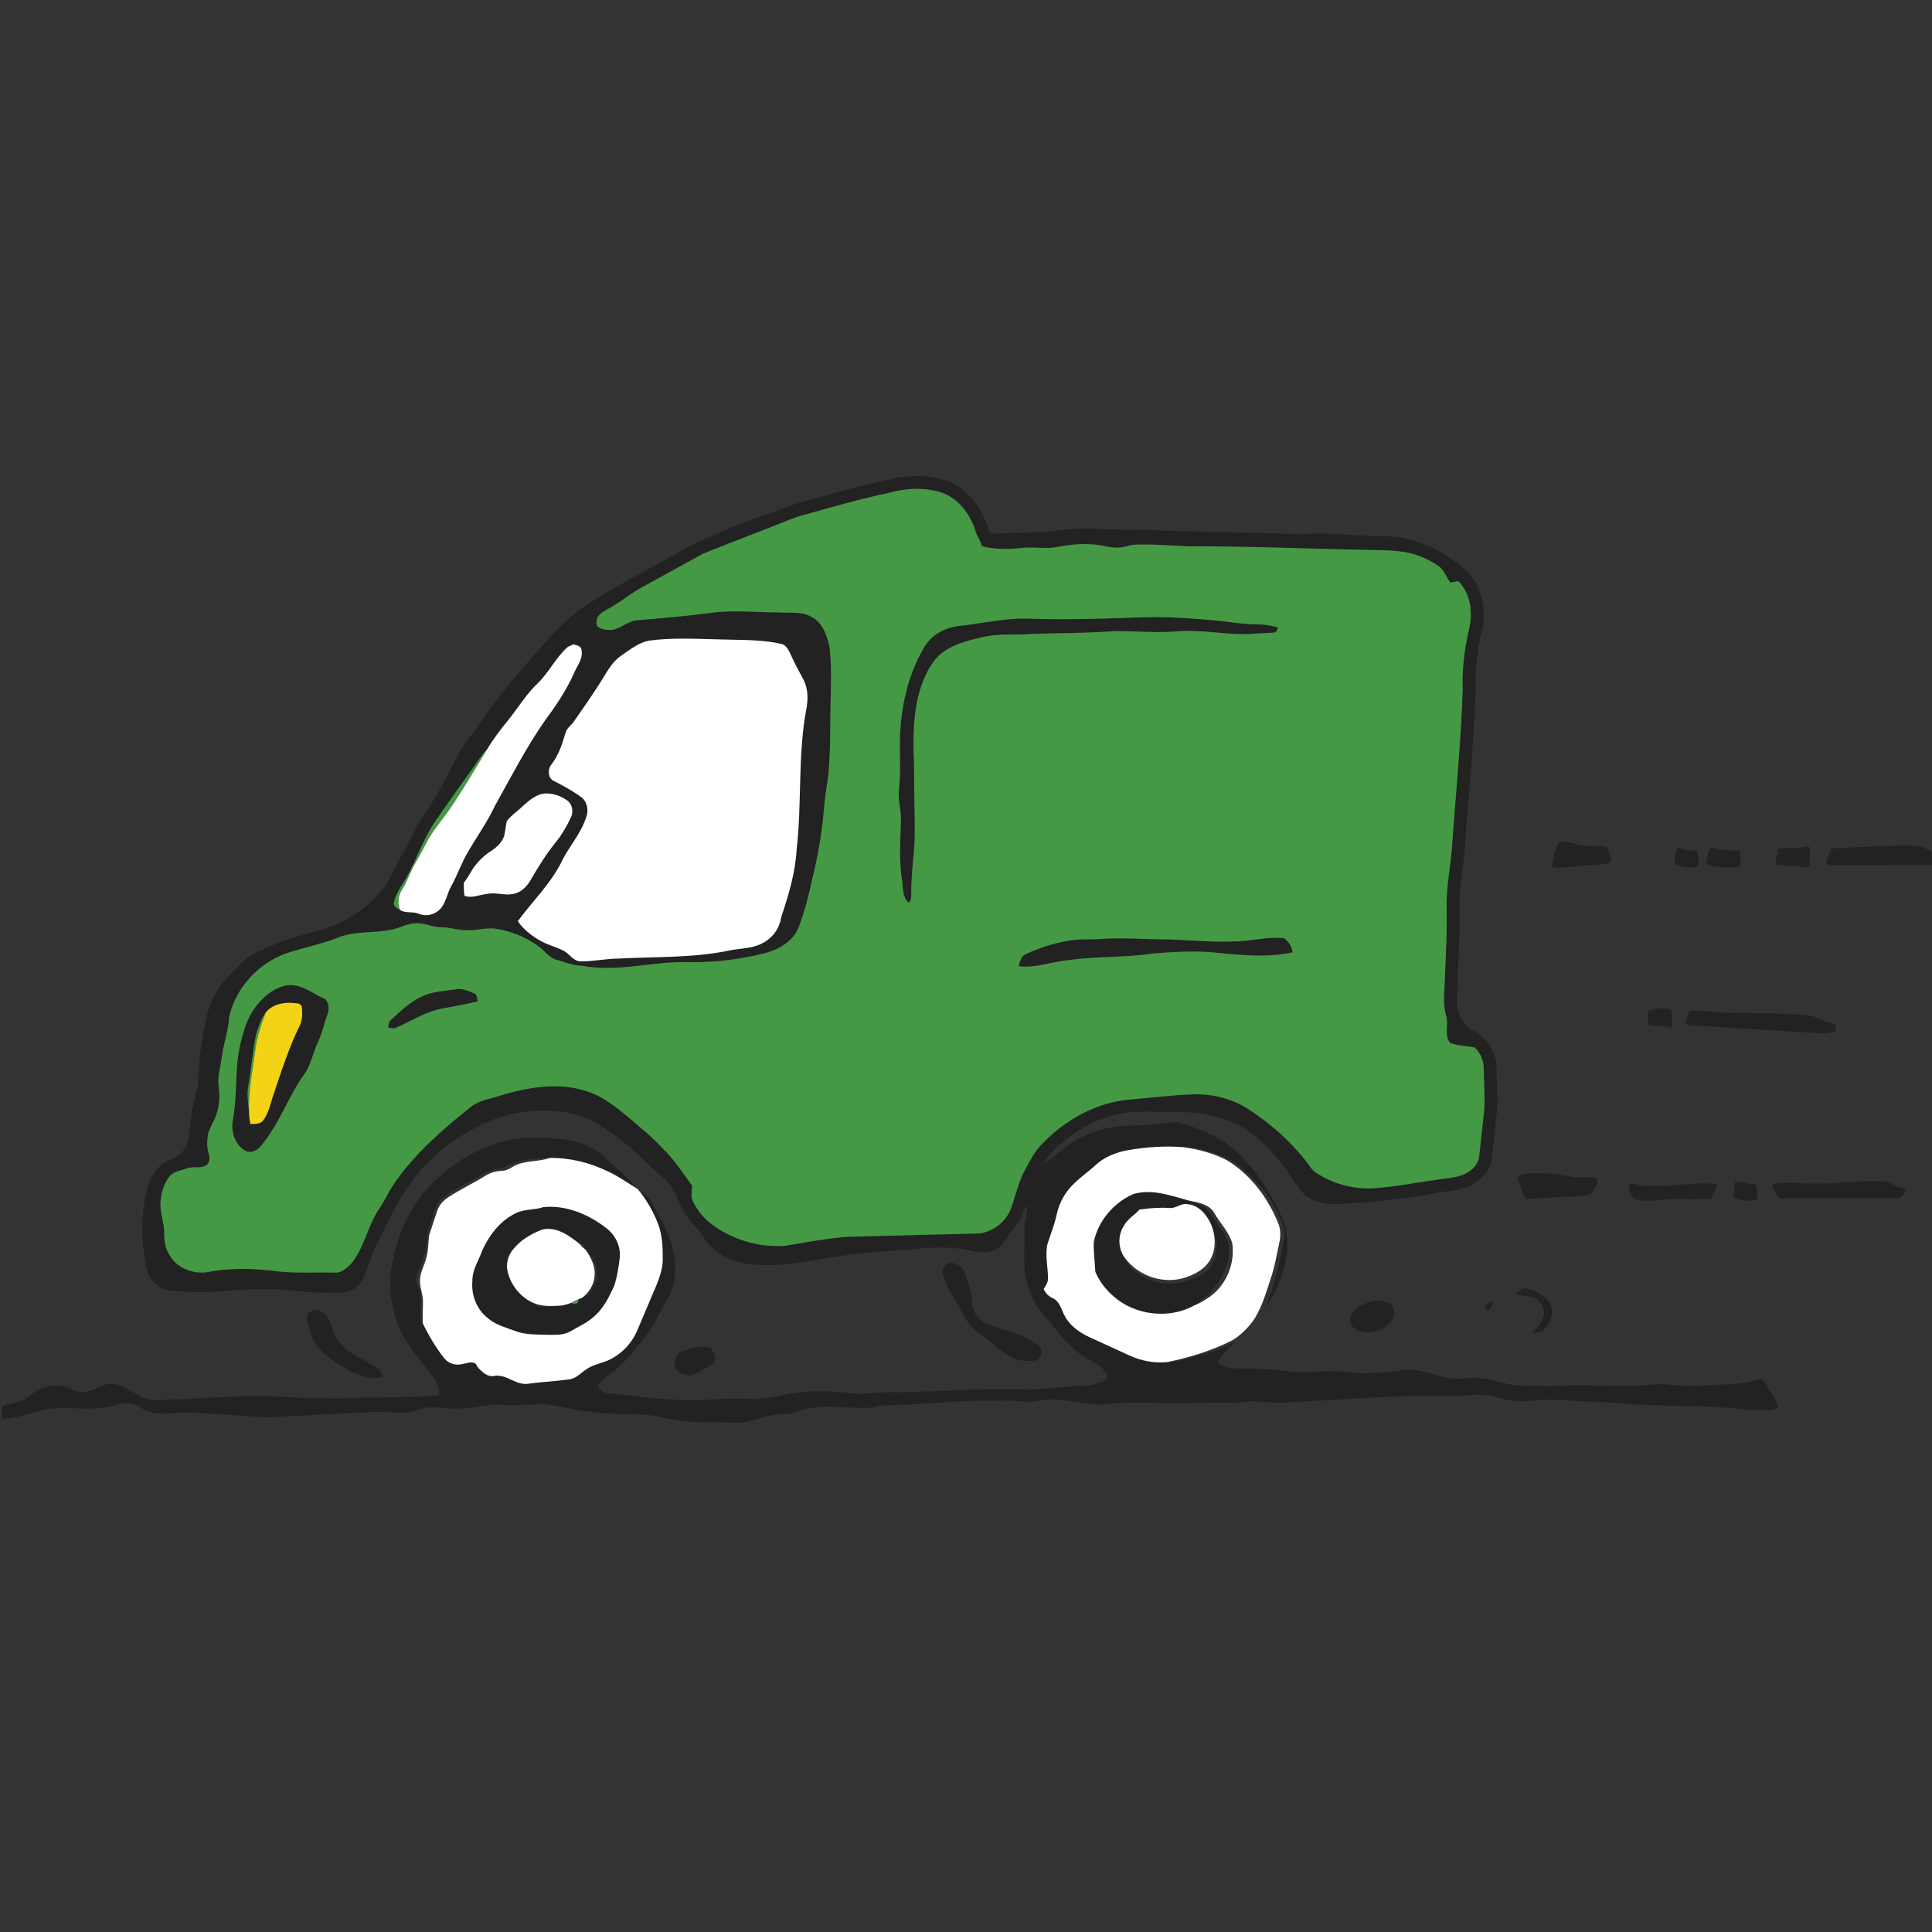
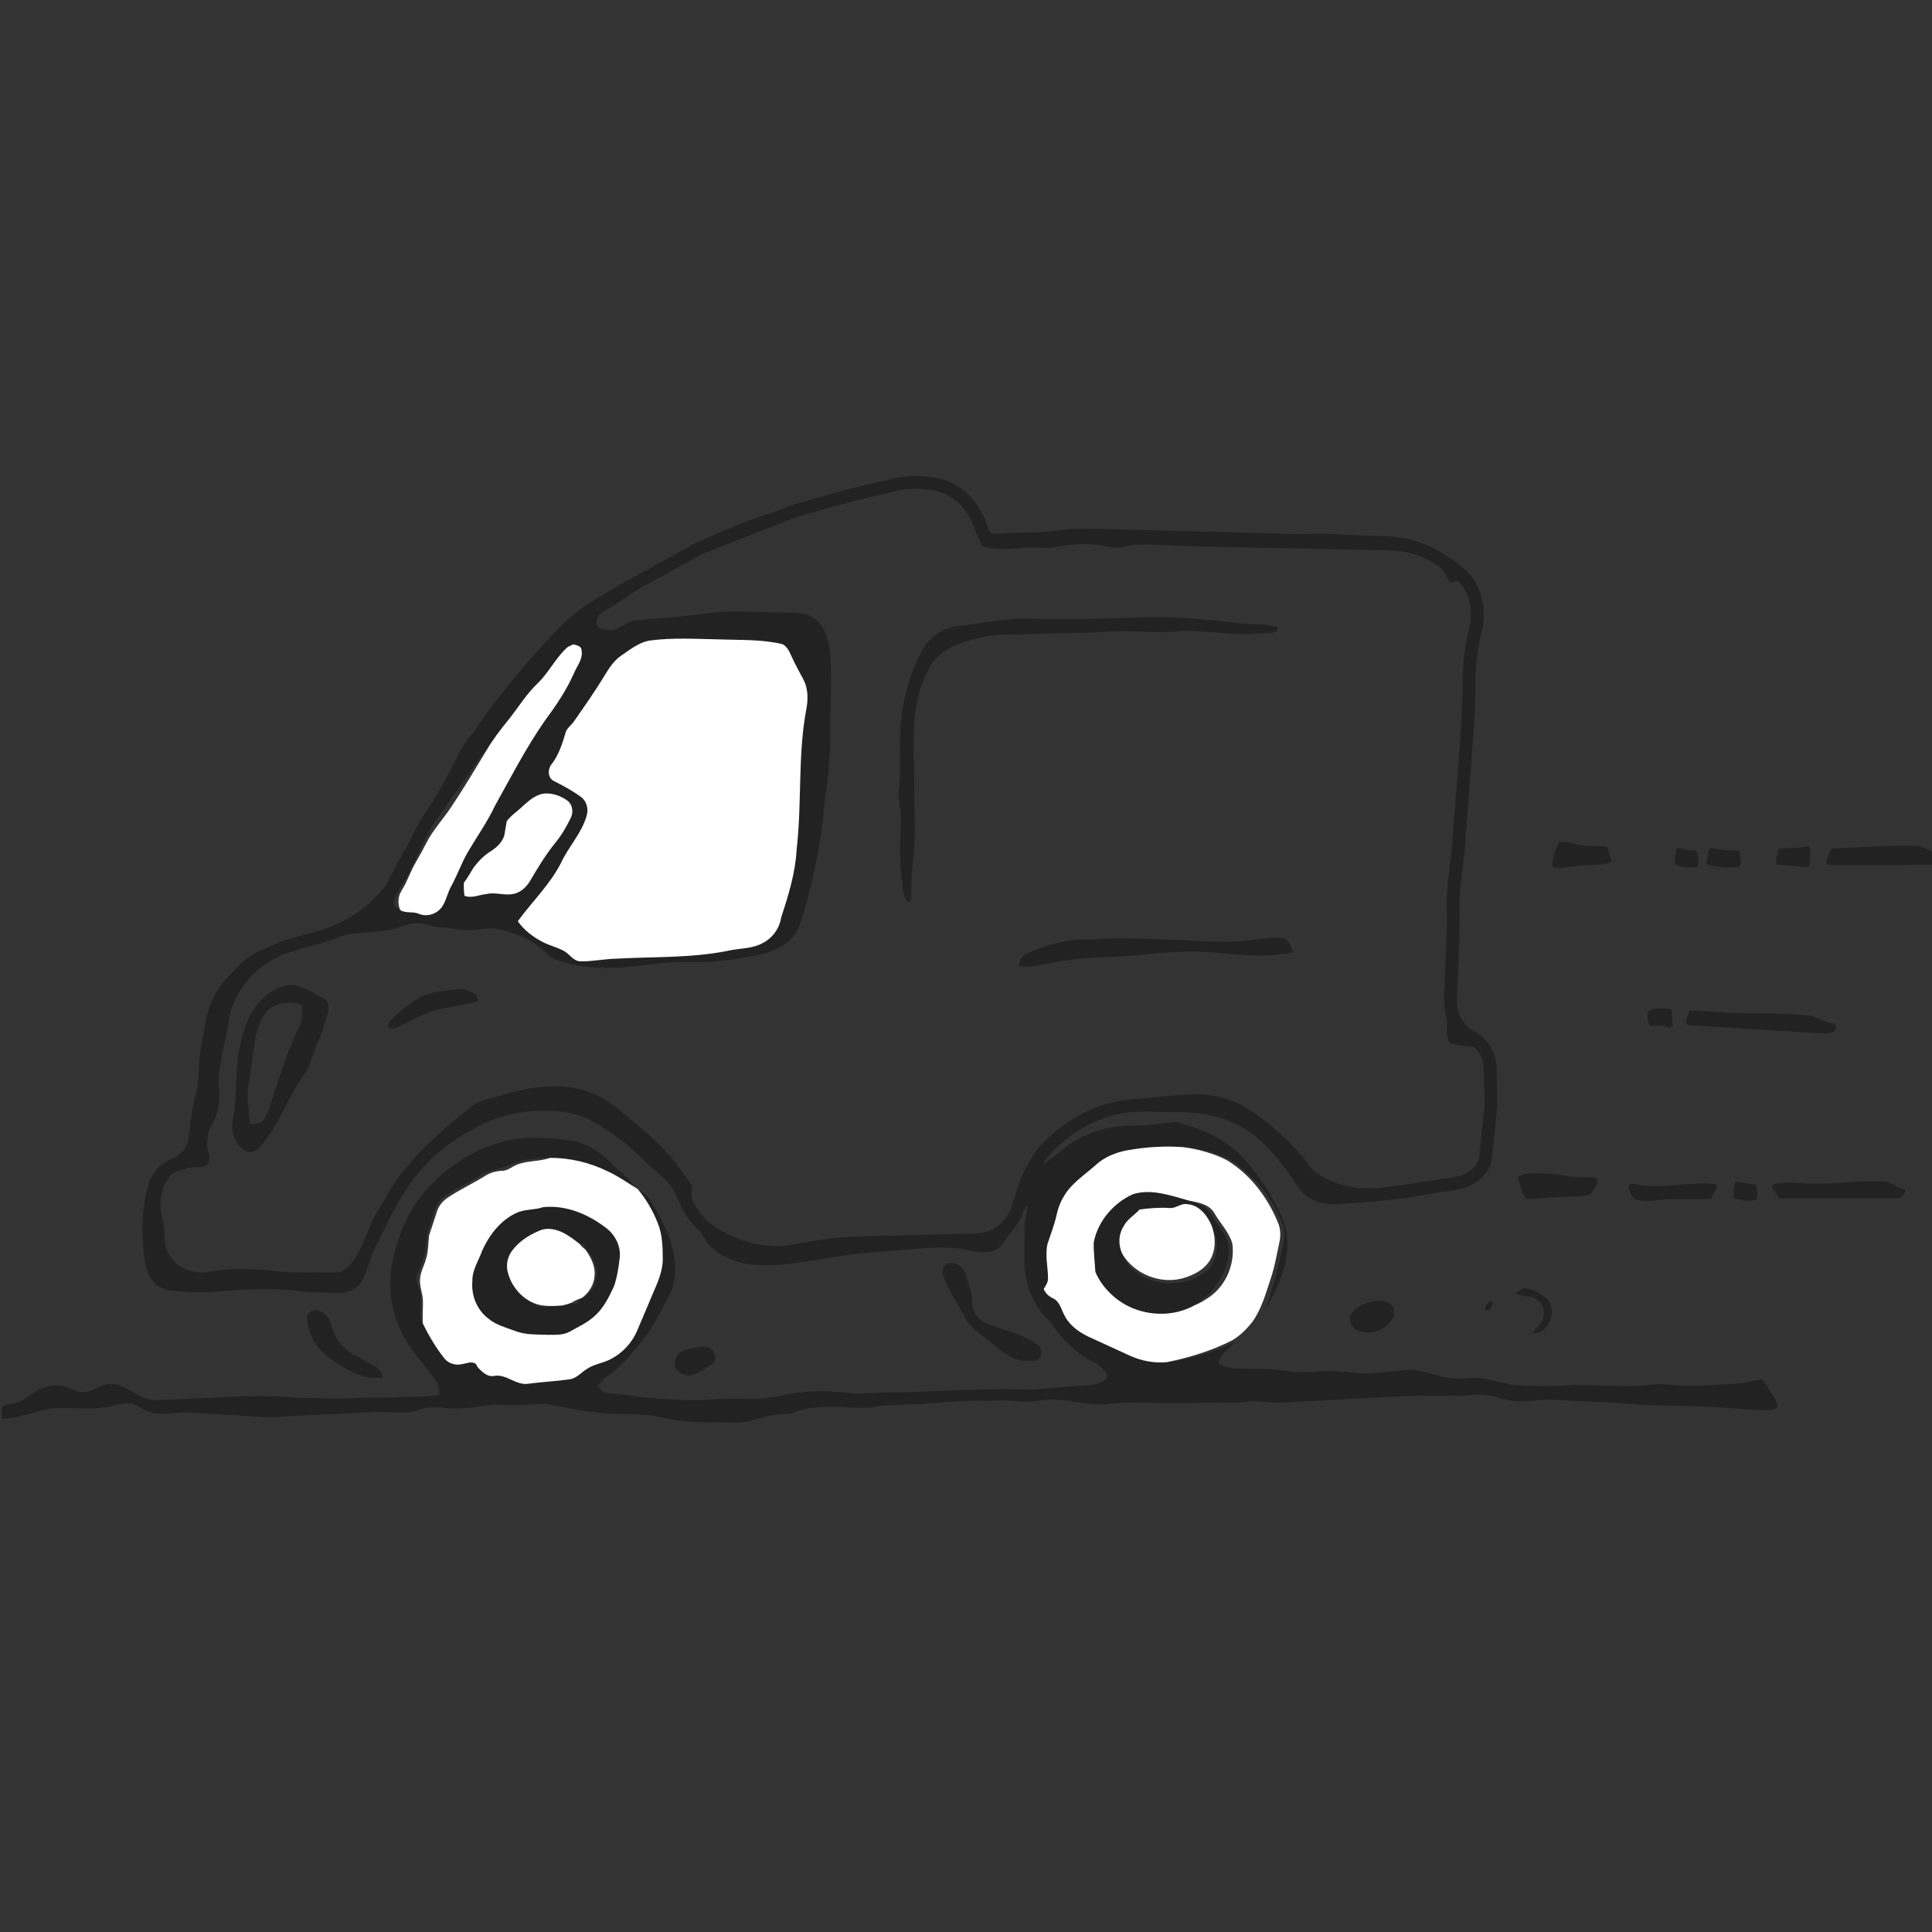
<svg xmlns="http://www.w3.org/2000/svg" width="1401.333" height="1401.333" viewBox="0 0 1051 1051">
  <rect x="0" y="0" width="1051" height="1051" fill="#333333" stroke="none" />
  <path d="M483.02 261.1c10.05-2.85 20.91-2.94 30.94.06 12.12 3.92 20.45 15.14 23.85 27.03.77 2.64 3.99 2.11 6.11 2.07 12.03-.81 24.17-.33 36.11-2.29 8.29-.77 16.62-.19 24.93-.06l78.94 2.04c10.35.12 20.7.87 31.05.36 10.05-.21 20.05.95 30.09 1.15 6.98.2 14.04.1 20.87 1.8 11.19 2.48 21.32 8.48 30.07 15.73 9.63 7.9 12.96 21.57 10.29 33.44-2.46 10.65-4.02 21.55-3.56 32.51-.93 28.42-3.78 56.73-5.75 85.09-.75 10-2.6 19.91-3.01 29.94.44 18.03-.86 36.03-1.4 54.04-.37 6.9 3.39 13.78 9.48 17.07 6.87 3.75 11.74 11.05 12.03 18.94l.53 21.96-3.05 28.11c-.65 5.89-4.65 10.9-9.7 13.76-6.19 3.94-13.77 3.83-20.75 5.11-17.5 3.38-35.3 5.11-53.08 6-8.18.71-17.08-2.06-21.8-9.12-8.33-12.93-18.07-25.59-31.61-33.39-10.38-5.19-22.03-7.59-33.61-7.45-11.33.15-22.86-1.31-33.99 1.44-12.76 2.89-24.18 10.07-33.52 19.08-2.3 2.28-4.5 4.72-5.97 7.64 6.43-3.59 11.38-9.27 17.82-12.84 9.52-5.52 20.6-8.21 31.59-8.02 7.71.03 15.33-1.35 22.98-1.94 13.12 3.49 26.21 8.93 35.77 18.89 9.12 9.92 16.62 21.38 22.01 33.73 6.62 16.69-.33 34.92-9.56 49.12 4.69-11.65 7.63-23.93 10.07-36.23.9-3.95.55-8.18-1.22-11.83-3.16-6.8-6.53-13.69-11.8-19.13-5.77-5.95-11.58-12.34-19.37-15.63-6.93-2.96-14.35-4.99-21.92-5.21-10.13-.8-20.35-.11-30.35 1.63-6.4 1.17-12.74 3.65-17.54 8.15-5.98 5.38-13.15 9.8-17.24 16.94-1.93 3.14-3.24 6.63-3.99 10.24-1.18 5.37-3.25 10.49-4.93 15.72-1.37 6.03.21 12.18.29 18.26.21 2.33-1.15 4.3-2.34 6.17.93 2.32 2.71 4.02 4.97 5.06 3.85 1.72 4.55 6.2 6.43 9.53 2.79 5.43 8.01 9.08 13.41 11.6l22 10.08c6.32 2.91 13.38 4.2 20.32 3.53 7.07-.43 13.82-2.82 20.63-4.57 5.77-1.46 11.13-4.06 16.47-6.62-3.13 3.98-8.34 6.69-9.22 12.11 2.6 1.12 5.28 2.33 8.17 2.42 9.38.42 18.82.02 28.13 1.46 6.6.97 13.3.61 19.94.23 7.37-.36 14.72.43 22.04 1.12 7.65-.23 15.29-.85 22.89-1.83 9.36-1.19 17.78 4.08 26.96 4.61 3.04.31 6.1 0 9.15-.25 6.05-.55 11.92 1.38 17.76 2.63 7.88 2.02 16.09 1.57 24.16 1.77 5.66.15 11.29-.9 16.96-.61l27.11.6c7.3.19 14.52-1.82 21.82-.78 12.02 1.41 24.07-.02 36.11-.48 4.41-.15 8.65-1.46 12.96-2.33 2.76-.42 3.57 2.78 4.91 4.54 1.84 3.58 5.43 6.63 4.99 11.01-1.26.36-2.5.77-3.76 1-11.39.49-22.67-1.46-34.02-1.76-14.99-.66-30.02-.42-44.97-1.68-12.01-1.03-24.06-1.22-36.08-2.01-9.08-.73-18.15 1.67-27.19.19-4.04-.5-7.76-2.38-11.82-2.73-6-.75-12 .42-18 .33-31.41-.69-62.73 2.35-94.08 3.67-4.97.36-9.88-.8-14.84-.74-3.39-.11-6.68.93-10.06.91-15.33-.31-30.67.43-46.01-.06-8.04-.26-16.09-.13-24.1.7-12.42 1.17-24.64-4.42-37.03-1.79-5.27.92-10.6.3-15.87-.2-11.99.26-23.99-.03-35.95 1.01-10.37.91-20.76 1.3-31.16 1.66-2.68-.02-5.24.76-7.85 1.2-13.96.88-28.54-2.72-41.96 2.55-3.17 1.36-6.67.95-10 1.39-7.84.78-15.08 4.77-23.09 4.3-13.02-.39-26.27.31-39.02-2.9-12.45-2.97-25.39-.85-37.95-2.99-8.79-.73-17.3-3.33-26.04-4.35-7.65.37-15.3.96-22.96.52-7.44-.65-14.63 1.81-22.03 1.89-7.33.89-14.79-1.98-21.96.39-8.25 3.52-17.34 1.07-25.98 1.61l-48.17 2.4c-5.6.76-11.26.48-16.87.07-12-.98-24.03-1.41-36.04-2.27-6.98-.07-14.16 1.98-20.98-.42-3.88-.97-6.73-4.66-10.97-4.35-4.79-.5-9.2 1.86-13.91 2.16-9.63 1.29-19.36-.34-28.98.6-8.64 1.79-17 5.15-25.92 5.47-.02-2.24-.14-4.48.05-6.7 2.27-1.4 5.23-1.25 7.74-2.13 3.5-.75 6.24-3.12 9.06-5.15 5.12-3.63 11.8-5.02 17.91-3.48 2.87 1.28 5.67 3.16 8.99 2.89 5.77.18 10.19-4.83 15.99-4.38 8.21.58 13.98 8.04 22.17 8.76 25.92-.19 51.87-3.66 77.78-1.29 11 .22 22.01.93 33.01.2 6.66-.44 13.34-.01 20.01-.37 8.34-.51 16.74.04 25.01-1.33-.24-2.43-.03-5.1-1.6-7.14-4.76-7.45-11.12-13.72-15.78-21.24-7.97-12.51-10.93-28-8.36-42.59 2.88-15.78 9.61-31.16 20.73-42.9 14.86-15.25 35.32-26.38 57.04-25.96 10.61.22 21.9.36 31.38 5.77 5.88 3.19 10.28 8.33 15.24 12.7 2.5 2.54 5.62 4.6 7.29 7.85l2.06 1.58c-5.39-3.28-10.52-7-16.27-9.63-9.79-4.79-20.65-7.44-31.56-7.33-7.55-.04-15.32.77-22.25 3.95-5.06 2.19-10.84 2.49-15.53 5.57-6.59 4.08-13.76 7.23-20.03 11.83-4.96 3.6-5.54 10.16-7.51 15.51-2.18 5.85-1.6 12.27-3.56 18.18-.9 3.13-2.62 5.95-3.5 9.09-.85 3.31 1.24 6.33 1.96 9.46.93 5.03-.51 10.22.48 15.25l.82 1.14c3.3 6.8 7.16 13.33 11.88 19.25 2.2 2.54 5.8 3.72 9.09 3 2.6-.3 5.45-1.93 7.87-.2l1.26 2.12c2.39 2.37 5.1 5.21 8.85 4.4 6.53-1.09 11.51 5.1 18.06 4.32 7.61-1.01 15.29-1.37 22.89-2.44 3.67-.54 6.13-3.56 9.09-5.47 4.01-2.81 9.06-3.29 13.32-5.56 6.19-3.2 11.22-8.54 14.07-14.89l6.82-16.09c2.9-7.29 6.92-14.41 7.33-22.41.03-6.95-.08-14.12-2.75-20.65-2.61-6.64-6.29-12.91-10.83-18.4 3.1 1.82 5.94 4.29 7.63 7.53 6.33 10.55 12.31 22.03 12.69 34.6.3 5.75-.83 11.61-3.73 16.62-4.03 7.2-7.34 14.85-12.44 21.39-5.96 7.69-12.04 15.56-20.14 21.13-2.22 1.63-4.09 3.67-5.93 5.72 1.28 1.57 2.51 3.75 4.82 3.84 17.92 2.11 35.94 4.63 54.03 3.84 8.34-.77 16.72-.82 25.09-.52 7.85.36 15.42-2.09 23.14-3.11 9.91-1.61 20.01-1.23 29.95-.08 8.34.98 16.62-.88 24.96-.39 24.32-.41 48.64-2.4 72.99-1.54 10.36-.47 20.69-1.66 31.05-2.28 3.89-.08 7.8-1.29 10.97-3.57l.3-2.04c-1.77-3.25-4.7-5.8-8.04-7.34-9.68-4.78-16.96-13.12-23.18-21.72-8.84-8.14-13.54-20.05-13.87-31.95l.04-19.06c.04-4.12 1.68-8.04 1.51-12.17-2.2 2.12-2.41 5.41-4.06 7.9-2.95 4.62-6.54 8.81-9.65 13.33-3.42 4.69-10.03 4.59-15.18 3.77-10.06-2.56-20.57-2.42-30.83-1.43-13 1.14-26.09 1.55-38.99 3.6-18.58 2.32-37.27 7.6-56.07 4.19-8.3-2.07-16.73-6.34-21.13-13.99-1.97-3.89-5.83-6.27-8.13-9.93-3.72-4.67-5.53-10.42-8.3-15.63-2.19-4.29-6.12-7.23-9.66-10.34-4.36-3.63-8.05-7.96-12.37-11.63-7.46-6.46-15.48-12.4-24.36-16.76-8.69-4.23-18.56-4.76-28.06-4.59-12.86.66-25.64 4.35-36.63 11.11-14.22 7.77-26.63 19.05-35.08 32.93-6.24 8.93-10.28 19.11-15.35 28.7-3.2 5.91-4.63 12.55-7.4 18.65-2.36 5.08-8.04 7.94-13.53 7.7-7.64-.21-15.31-.11-22.9-1.11-9.34-1.28-18.78-.81-28.17-.74-10.92.79-21.9 2.13-32.86 1.16-4.18-.47-8.66-.1-12.47-2.21-5.06-2.53-7.71-8.1-8.61-13.45-2.28-14.83-2.43-30.36 2.54-44.68 2.12-5.33 6.47-9.72 11.82-11.81 4.46-1.79 8.31-5.61 9.08-10.48 1.08-8.68 1.99-17.42 4.31-25.87 1.65-6.58 1.19-13.41 1.97-20.09 1.01-6.77 2.05-13.55 3.53-20.23 1.71-8.23 5.68-16.05 11.48-22.14 4.27-4.07 7.83-8.98 12.99-12 4.45-2.8 9.52-4.34 14.2-6.69 9.21-3.61 19.02-5.34 28.33-8.66 12-4.5 22.82-12.35 30.52-22.61 3.32-6.01 6.24-12.24 9.74-18.16 3.98-6.54 6.71-13.75 10.99-20.12 7.71-11.03 13.77-23.09 19.89-35.04 2.24-4.56 6.01-8.05 8.74-12.29 11.69-17.31 25.28-33.25 39.37-48.64 6.84-7.51 14.23-14.69 23.04-19.86 13.76-8.99 28.47-16.35 42.75-24.45 6.79-3.54 13.2-7.89 20.45-10.49 10.89-4.86 21.84-9.71 33.3-13.13 5.07-1.55 9.83-3.95 14.92-5.47 16.61-4.63 33.16-9.49 50.06-12.99m.17 7.14c-15.95 3.28-31.55 7.94-47.23 12.28-6.13 1.84-11.94 4.53-17.94 6.73l-35.75 14.07-31.58 17.37c-6.69 3.45-12.44 8.41-19.04 12.03-2.85 1.78-6.87 3.34-7.05 7.28-1.03 3.29 2.95 4.37 5.39 4.56 6.38 1.12 10.85-4.85 16.99-5.21 13.66-1.09 27.32-2.3 40.91-4.11 11.68-1.35 23.43-.16 35.14-.09 6.34.43 13.28-.8 18.96 2.74 5.74 3.2 7.83 9.93 9.24 15.91 1.47 12.33.58 24.75.5 37.12-.12 11.56-.04 23.15-1.39 34.64-.66 4.79-1.52 9.56-1.92 14.39a239.35 239.35 0 0 1-6.55 40.07c-1.88 8.94-4.16 17.84-7.39 26.39-3.08 7.72-10.77 12.15-18.47 14.14-14.05 3.5-28.57 5.23-43.05 4.81-18.67-.17-37.28 5.54-55.91 2.08-4.93-.13-9.53-1.96-14.21-3.29-4.13-1.07-6.47-4.95-9.8-7.28-6.46-4.76-14.08-7.96-21.95-9.43-6.03-1.27-12.01 1.01-18.05.54-4.39-.08-8.6-1.55-12.99-1.55-4.85.06-9.28-2.62-14.15-2.16-4.47.16-8.4 2.6-12.74 3.38-9.16 1.99-18.8.88-27.78 3.8-9.5 3.99-19.71 5.83-29.45 9.12-15.37 5.4-27.81 18.93-31.3 34.9-.42 7.4-3.07 14.38-3.97 21.71-.75 5.24-2.41 10.47-1.69 15.83.55 4.63.55 9.41-.86 13.91-.92 3.82-3.21 7.09-4.59 10.74-.94 3.82-1.18 7.92-.02 11.73.64 2.04.71 4.55-.88 6.21-3.17 2.4-7.44.68-10.97 2-3.26 1.22-7.19 1.6-9.51 4.5-3 3.94-4.53 8.87-4.8 13.79-.46 5.83 2.15 11.35 2 17.18-.11 4.32.85 8.71 3.3 12.33 4.4 7.19 13.88 10.19 21.86 8.3 11.75-1.98 23.8-1.69 35.6-.21 10.6 1.28 21.28.54 31.91.79 3.8.35 6.69-2.61 9.17-5.06 7.31-9 8.92-21.1 15.63-30.46 3.03-4.67 5.24-9.83 8.57-14.31 11.27-15.86 26.15-28.68 41.29-40.7 4.18-3.13 9.52-3.82 14.37-5.42 15.68-4.89 33.08-7.98 49-2.39 9.08 3.03 16.4 9.41 23.66 15.4 5.87 5.09 11.95 9.99 17.16 15.78 6.09 5.87 10.59 13.08 15.64 19.81-.05 3.01-.92 6.33.68 9.1 2.41 4.32 5.37 8.49 9.37 11.48 11.56 8.82 26.4 13.33 40.91 12.15 11.3-1.92 22.6-4.04 34.04-4.87l70.48-1.79c8.09-.6 15.47-6.42 18.15-14.06 2.43-6.8 3.94-13.97 7.38-20.38 2.66-4.88 5.17-9.96 9.11-13.97 12.19-12.86 28.53-22.24 46.3-24.3 11.35-.87 22.63-2.41 34.02-2.87 10.57-.75 21.42 1.57 30.57 6.96 12.47 7.84 23.74 17.65 32.91 29.2 1.78 2.19 3.1 4.87 5.57 6.4 9.09 6.01 20.12 9.03 31.02 8.41 11.44-.67 22.71-3.04 34.07-4.5 6.33-1.19 13.41-.94 18.74-5.09 2.88-1.97 4.8-5.21 4.95-8.72l2.78-26.15c.11-6.63-.27-13.26-.38-19.88.03-4.55-1.59-9.23-5.07-12.26-4.39-.88-9.08-.74-13.29-2.5-3.35-4.3-.63-10.17-2.19-15.04-1.73-5.92-.86-12.11-.7-18.17.49-13.03 1.3-26.07 1.06-39.12-.42-11.39 1.96-22.61 2.87-33.91 2.02-28.7 4.91-57.35 5.85-86.11-.4-11.13 1.01-22.23 3.52-33.05 2.12-8.81.68-19.18-5.96-25.74l-4.31.8c-1.9-2.73-3.16-5.95-5.5-8.34-4.37-3.28-9.42-5.62-14.62-7.26-9.37-2.48-19.16-1.89-28.74-2.31l-93.1-1.84c-10.01-.38-20.01-1.3-30.03-.87-2.67.22-5.18 1.32-7.84 1.54-4.09.39-8.05-.98-12.06-1.45-7.35-.89-14.82-.31-22.05 1.17-6.3 1.19-12.71-.26-19.04.5-7.31.74-14.82.95-21.96-1.05-.42-2.98-2.62-5.23-3.33-8.11-2.89-9.16-9.27-17.88-18.67-21.04-9.36-2.93-19.48-2.35-28.82.35m-145.24 88.41c-3.87 2.6-6.44 6.59-8.85 10.48-5.22 8.69-11.07 16.97-16.85 25.29-1.42 2.12-3.85 3.57-4.57 6.14-1.78 6.09-3.8 12.34-7.77 17.39-2.04 2.58-1.93 7.24 1.29 8.85 5.23 2.64 10.4 5.44 15.12 8.93 3 2.34 3.93 6.74 2.74 10.27-2.73 9.38-9.75 16.56-13.81 25.3-6.05 11.88-15.77 21.17-23.56 31.84 3.31 4.75 8.04 8.38 13.12 11.08 3.8 2.04 8.07 3 11.88 5.04 3.23 1.68 5.21 5.77 9.27 5.7 6.71.07 13.32-1.41 20.03-1.48 19.85-1.11 39.89-.27 59.49-4.16 6.49-1.57 13.58-1 19.54-4.37 5.27-2.73 9.07-7.99 9.92-13.88 3.98-12.03 7.78-24.36 8.43-37.11 2.94-25.28.52-51 5.25-76.1 1.02-5.26 1.04-10.99-1.4-15.87-2.09-3.99-4.33-7.91-6.19-12.01-1.37-2.76-2.41-6.13-5.4-7.56-10.98-2.63-22.37-2.17-33.59-2.56-13.01-.26-26.1-1.12-39.04.66-5.71 1.17-10.36 4.92-15.05 8.13m-28.98-4.78c-6.54 5.65-10.21 13.76-16.37 19.76-6.24 5.86-10.65 13.28-15.98 19.91-4.2 5.19-8.31 10.45-11.7 16.21-2.36 2.02-3.87 4.79-5.68 7.27l-23.29 32.96c-7 10.8-10.54 23.43-17.74 34.12-1.67 2.77-3.27 5.69-3.95 8.89-.36 2.24 1.87 3.2 3.47 4.09 3.1 1.92 6.94.59 10.18 2.04 4.37 1.85 9.8.1 12.49-3.76 2.41-3.43 3-7.75 5.1-11.35 3.41-6.2 5.68-12.96 9.32-19.03 4.85-8.19 10.36-16.02 14.44-24.65 8.65-15.54 16.81-31.4 26.97-46.04 6.06-8.19 11.86-16.68 15.99-26.03 1.63-3.99 4.93-7.61 4.16-12.21.15-2.58-2.64-3.08-4.54-3.5l-2.87 1.32m-24.46 86.56c-2.89 2.85-6.41 5.02-8.85 8.31-.49 2.59-.82 5.22-1.33 7.81-1.19 3.71-4.17 6.49-7.38 8.53-3.4 2.15-6.33 4.99-8.77 8.18-2.12 2.81-3.48 6.14-5.81 8.82-.18 2.4-.01 4.81.29 7.21 4 1.55 8.11-.59 12.15-.97 4.7-1.08 9.43.91 14.14.03 4.02-.6 7.24-3.61 9.3-6.96 4.38-7.49 8.9-14.95 14.44-21.66 3.17-3.98 5.68-8.46 7.9-13.03 1.44-3.07.82-7.17-2.01-9.23-3.34-2.39-7.46-3.89-11.58-3.84-5.02.14-8.95 3.65-12.49 6.8zM560.96 336.6c20.69.62 41.39-.12 62.06-.84 13.68-.38 27.34.77 40.95 2.05 6.66.75 13.3 1.84 20.03 1.82 3.83-.05 7.6.79 11.31 1.67-.53 1.1-.8 2.89-2.41 2.82-4.28.36-8.58.37-12.86.78-13.04.55-25.99-2.45-39.03-1.48-11.65 1.02-23.33-.17-35-.06-14.62 1.08-29.3 1-43.96 1.46-9.09.76-18.33-.34-27.3 1.74-9.75 2.25-20.6 4.83-26.87 13.35-10.29 14.49-11.2 33-10.9 50.15.53 9.1.22 18.21.48 27.32.12 9.56.5 19.15-.55 28.67-.63 6.31-1.15 12.65-1.16 19-.09 2.07.29 4.48-1.42 6.04-3.69-3.3-2.99-8.7-3.75-13.13-1.51-10.61-.74-21.33-.49-31.99.18-5.33-1.61-10.53-1.12-15.87 1.42-11.65-.08-23.42.96-35.1 1.27-15.26 5.27-30.53 13.32-43.66 4.15-6.71 12.01-10.32 19.68-10.96 12.64-1.49 25.23-4.39 38.03-3.78zm287.05 121.48c3.23-.19 6.47.14 9.56 1.15 5.42 1.61 11.26.43 16.67 1.53 1 2.46 1.49 5.09 2.36 7.61l-1.55 1.15c-6.23 1.72-12.78.71-19.09 1.81-3.6.57-7.28.91-10.91.52l-.73-1.11c.28-4.44 2.01-8.59 3.69-12.66zm119.27 3.77c5.44-1.02 11.09-.09 16.5-1.63 1.87 2.77.5 6.6.69 9.78.02 2.45-3.02 1.72-4.57 1.61-4.39-.79-8.84-.88-13.28-1.14-1.67-2.45.93-5.78.66-8.62zm29.08-.33c15.57-.48 31.14-1.93 46.74-1.36 2.9.18 5.4 1.86 7.9 3.2v7.13l-54.02.14c-1.37-.06-3.06.21-3.56-1.43.69-2.65 1.59-5.28 2.94-7.68zm-67.49 4.44c.59-1.74.32-5.04 3.07-4.61 4.64 1.32 9.44 1.21 14.23 1.37.24 2.84 2.11 6.89-.37 8.99-5.7.36-11.56.23-17.06-1.42-1.11-1.17.05-2.95.13-4.33zm-16.89-4.26c2.73-.73 5.24 1.12 8 .89 1.59-.12 3.88.05 3.6 2.24-.11 2.16 1.61 5.62-.75 6.93-3.92.29-8.32.31-11.72-1.88-.14-2.76.52-5.47.87-8.18zm-241.04 50.41c9.3.09 18.36-2.78 27.69-1.69 2.37 1.95 4.31 4.47 4.46 7.67-14.8 3.25-30.14 1.18-45.06-.14-10.2-.7-20.43-.04-30.61.74-15.4 2.32-31.07 1.42-46.49 3.7-8.97.77-17.62 4.35-26.73 3.22.63-2.5 1.23-5.44 3.84-6.61 8.52-3.87 17.57-6.66 26.88-7.76 4.38-.37 8.78-.12 13.16-.42 11.64-.82 23.31.05 34.96.2 12.64.14 25.25 1.69 37.9 1.09zm-516.57 24.31c8.4-2.4 15.09 3.91 22.26 6.9 2.24 1.88 2.51 5.35 1.7 8-1.92 5.19-3.05 10.65-5.42 15.68-2.76 5.93-3.77 12.71-7.82 18.01-8.02 11.39-12.61 24.82-21.17 35.85-2.11 3.17-5.57 6.9-9.8 5.44-6.1-2.82-8.64-10.51-7.5-16.81 2.26-11.68 1.38-23.67 2.96-35.42 1.72-9.78 4.09-19.95 10.57-27.78 3.77-4.41 8.5-8.4 14.22-9.87m-9.77 14.38c-2.86 3.48-3.89 8.08-5.41 12.25-1.67 9.25-2.57 18.63-4.11 27.91-1.15 5.59.45 11.21.56 16.82v-.03l.55 3.71c2.46-.09 5.56.2 7.12-2.16 3.1-4.2 3.9-9.52 5.62-14.33 4.26-12.53 8.28-25.2 14.15-37.1 1.44-3.05 1.46-6.58 1.15-9.87-.19-2.13-2.66-2.2-4.27-2.35-5.52-.54-11.72.57-15.36 5.15zm86.74-9.47c5.25-2.12 10.98-2.25 16.51-3.16 3.44-.68 6.76.9 9.88 2.14 1.93.58 1.77 2.88 2.14 4.46-6.25 1.49-12.57 2.64-18.89 3.78-9 1.64-16.82 6.66-25.06 10.34-1.54 1.01-3.25.43-4.86 0 .38-1.47.4-3.21 1.75-4.18 5.6-5.16 11.28-10.63 18.53-13.38zm667 8.01c3.33-1.2 7.26-1 10.68-.27.95 2.83.37 6.08 1 9.04l-1.84 1.03c-3.35-2.05-7.37-.71-11.01-1.46-.62-2.61-2.55-7.22 1.17-8.34zm20.61.43c9.35.1 18.67 1.22 28.03 1.3 13 .12 26.06.16 38.99 1.6 3.99 1.81 7.9 4.08 12.43 4.24-.06 1.43.81 3.95-1.21 4.43-2.26 1-4.79.83-7.18.72l-71.05-4.34c-3.94-.68-.26-5.49-.01-7.95zm-93.46 91.1c1.17-1.33 2.77-2.14 4.53-2.34 8-.89 16.06.03 23.94 1.5 4.91.97 10.15-.3 14.93.99.83 2.92-1.98 5.93-3.37 8.49-5.96 2.04-12.38 1.22-18.55 1.67-5.68.25-11.35 1.26-17.04.91-2.14-3.42-2.81-7.55-4.44-11.22zm118.47 2.03c3.66-.05 7.21 1.3 10.93 1.28 1.24 2.58 1.36 5.71.7 8.48-4.07 1.39-8.48.15-12.46-.97-.27-2.97.29-5.89.83-8.79zm43.09.94c13.32.36 26.61-2.15 39.92-.96 2.93 1.66 5.9 3.27 9.27 3.9.63 3.22-2.23 5.31-5.19 5.09l-62.96.07c-1.41-1.97-2.94-3.87-4.09-6-.08-1.33.56-1.99 1.91-1.98 7-1.36 14.09.07 21.14-.12zm-101.27 2.03c-.06-2.41 2.81-2.01 4.38-1.62 14.44 3.02 29.03-1.96 43.54.02.84 2.83-2.21 5.13-2.69 7.92-7.01.25-14.02.12-21.03.12-6.94-.31-14.01 2.36-20.81-.1-1.91-1.48-2.49-4.17-3.39-6.34zm-269.35 3.72c10.14-3.07 20.59.85 30.38 3.53 3.3 1.19 6.84 2.17 9.59 4.47 2.4 2.36 3.94 5.42 5.89 8.15 2.49 3.86 5.8 7.58 6.14 12.39.74 8.9-3.58 17.44-9.25 24.04-2.59 3.22-6.27 5.23-9.37 7.9-13.64 7.7-32.22 5.58-43.98-4.81-4.22-3.67-7.83-8.19-9.96-13.38-.31-5.32-.99-10.65-.9-15.98 2.23-11.57 10.77-21.56 21.46-26.31m19.6 7.55c-5.4-.34-10.78.12-16.13.83-2.79 3.19-6.79 5.28-8.71 9.21-2.93 4.71-2.92 10.86-.24 15.68 1.73 5.12 6.11 8.87 10.69 11.48 8.17 4.76 18.47 4.8 27.16 1.43 4.2-1.63 8.43-4.07 10.61-8.19 3.57-6.32 2.98-14.28-.21-20.63-2.31-5.58-6.66-11.3-13.13-11.87-3.6-.77-6.45 2.54-10.04 2.06zm-340.51-.47c12.64-1.3 25.15 4.11 34.9 11.88 4.6 3.79 7.39 9.78 6.71 15.78-.63 5.27-1.43 10.6-3.2 15.63-2.66 5.66-5.51 11.46-10.22 15.73-3.87 3.73-8.85 5.9-13.46 8.56-3.69 2.17-8.15 1.9-12.27 1.89-5.75-.23-11.69.1-17.19-1.89-5.16-1.99-10.77-3.28-15.09-6.92-6.26-4.66-9.44-12.65-8.74-20.34-.17-6.09 3.43-11.21 5.38-16.74 3.83-8.46 9.9-16.39 18.5-20.39 4.61-2.23 9.9-1.52 14.68-3.19m-16.64 23.31c-2.72 3.4-3.79 8.03-2.6 12.25 1.85 7.29 7.2 13.78 14.17 16.68a5.14 5.14 0 0 0 4.56 1.97c3.67-.14 7.45.38 11.02-.71 1.69-.41 3.37-.89 4.98-1.55 1.07 1.7 4.61.15 3.43-1.72l2.17-.86c2.54-.52 4.21-2.69 5.57-4.73 4.27-6.66 2.66-16.58-3.56-21.39-.18-.16-.53-.5-.71-.66.31-1.84-.44-2.59-2.25-2.26-5.78-4.66-12.83-10-20.73-8.09-6.11 2.28-12.02 5.86-16.05 11.07zm236.46 7.43c4.13-1.31 8.87 1.39 9.81 5.65 1.33 4.93 3.68 9.69 3.68 14.89-.1 4.48 2.4 8.84 6.17 11.22 9.68 4.44 20.86 5.79 29.47 12.43 2.95 1.92 2.84 7-.57 8.37-2.55.52-5.22.27-7.8.22-7.08-1.02-12.31-6.3-17.74-10.46-4.71-3.93-10.39-7.13-13.27-12.78-4.13-8.34-10.17-15.77-12.57-24.91.58-1.7.89-3.92 2.82-4.63zm309.14 16.61c1.71-2.17 4.68-3.98 7.47-2.8 4.2 1.21 8.24 3.53 10.8 7.15 3.85 6.57-.69 17.28-9.01 16.76 2.02-3.36 6.07-5.78 6.07-10.09.64-4.65-3.14-9.18-7.72-9.7-2.56-.34-5.13-.59-7.61-1.32zm-80.11 4.52c3.71-1.25 8.1-1.51 11.58.57 2.35 1.31 2.77 4.44 2.35 6.87-3.08 7.39-12.8 10.96-20.01 7.69-3.37-1.62-5.17-6.03-2.87-9.27 2.02-3.1 5.6-4.63 8.95-5.86zm63.89 4.26c-1.2-2.99 1.52-4.4 3.95-4.91-.45 1.94-1.22 5.75-3.95 4.91zm-641.42 4.14c.21-3.55 4.77-5.35 7.6-3.44 3.09 1.32 5.02 4.23 5.77 7.42 1.44 5.67 4.8 10.84 9.51 14.32l14.17 7.97c2.32 1.21 3.74 3.55 4.43 6.01-7.94 1.51-15.83-1.93-22.46-6.03-6.44-3.99-13.07-8.71-16.2-15.87-1.42-3.31-2.3-6.83-2.82-10.38zm208.71 16.73c3.57-.75 7.62-1.88 11.06-.13 2.23 2.06 3.84 6.74.57 8.65-3.8 2.44-7.67 5.12-12.15 6.09-2.81-.15-5.78-1.36-7.47-3.67-.97-2.59-.24-5.62 1.21-7.88 1.73-1.89 4.41-2.4 6.78-3.06z" fill="#222" />
  <g fill="#459945">
-     <path d="M483.19 268.24c9.34-2.7 19.46-3.28 28.82-.35 9.4 3.16 15.78 11.88 18.67 21.04.71 2.88 2.91 5.13 3.33 8.11 7.14 2 14.65 1.79 21.96 1.05 6.33-.76 12.74.69 19.04-.5 7.23-1.48 14.7-2.06 22.05-1.17 4.01.47 7.97 1.84 12.06 1.45 2.66-.22 5.17-1.32 7.84-1.54 10.02-.43 20.02.49 30.03.87 31.04-.1 62.06 1.22 93.1 1.84 9.58.42 19.37-.17 28.74 2.31 5.2 1.64 10.25 3.98 14.62 7.26 2.34 2.39 3.6 5.61 5.5 8.34l4.31-.8c6.64 6.56 8.08 16.93 5.96 25.74-2.51 10.82-3.92 21.92-3.52 33.05-.94 28.76-3.83 57.41-5.85 86.11-.91 11.3-3.29 22.52-2.87 33.91.24 13.05-.57 26.09-1.06 39.12-.16 6.06-1.03 12.25.7 18.17 1.56 4.87-1.16 10.74 2.19 15.04 4.21 1.76 8.9 1.62 13.29 2.5 3.48 3.03 5.1 7.71 5.07 12.26.11 6.62.49 13.25.38 19.88-.77 8.73-1.9 17.43-2.78 26.15-.15 3.51-2.07 6.75-4.95 8.72-5.33 4.15-12.41 3.9-18.74 5.09-11.36 1.46-22.63 3.83-34.07 4.5-10.9.62-21.93-2.4-31.02-8.41-2.47-1.53-3.79-4.21-5.57-6.4-9.17-11.55-20.44-21.36-32.91-29.2-9.15-5.39-20-7.71-30.57-6.96-11.39.46-22.67 2-34.02 2.87-17.77 2.06-34.11 11.44-46.3 24.3-3.94 4.01-6.45 9.09-9.11 13.97-3.44 6.41-4.95 13.58-7.38 20.38-2.68 7.64-10.06 13.46-18.15 14.06l-70.48 1.79c-11.44.83-22.74 2.95-34.04 4.87-14.51 1.18-29.35-3.33-40.91-12.15-4-2.99-6.96-7.16-9.37-11.48-1.6-2.77-.73-6.09-.68-9.1-5.05-6.73-9.55-13.94-15.64-19.81-5.21-5.79-11.29-10.69-17.16-15.78-7.26-5.99-14.58-12.37-23.66-15.4-15.92-5.59-33.32-2.5-49 2.39-4.85 1.6-10.19 2.29-14.37 5.42-15.14 12.02-30.02 24.84-41.29 40.7-3.33 4.48-5.54 9.64-8.57 14.31-6.71 9.36-8.32 21.46-15.63 30.46-2.48 2.45-5.37 5.41-9.17 5.06-10.63-.25-21.31.49-31.91-.79-11.8-1.48-23.85-1.77-35.6.21-7.98 1.89-17.46-1.11-21.86-8.3-2.45-3.62-3.41-8.01-3.3-12.33.15-5.83-2.46-11.35-2-17.18.27-4.92 1.8-9.85 4.8-13.79 2.32-2.9 6.25-3.28 9.51-4.5 3.53-1.32 7.8.4 10.97-2 1.59-1.66 1.52-4.17.88-6.21-1.16-3.81-.92-7.91.02-11.73 1.38-3.65 3.67-6.92 4.59-10.74 1.41-4.5 1.41-9.28.86-13.91-.72-5.36.94-10.59 1.69-15.83.9-7.33 3.55-14.31 3.97-21.71 3.49-15.97 15.93-29.5 31.3-34.9 9.74-3.29 19.95-5.13 29.45-9.12 8.98-2.92 18.62-1.81 27.78-3.8 4.34-.78 8.27-3.22 12.74-3.38 4.87-.46 9.3 2.22 14.15 2.16 4.39 0 8.6 1.47 12.99 1.55 6.04.47 12.02-1.81 18.05-.54 7.87 1.47 15.49 4.67 21.95 9.43 3.33 2.33 5.67 6.21 9.8 7.28 4.68 1.33 9.28 3.16 14.21 3.29 18.63 3.46 37.24-2.25 55.91-2.08 14.48.42 29-1.31 43.05-4.81 7.7-1.99 15.39-6.42 18.47-14.14 3.23-8.55 5.51-17.45 7.39-26.39a239.35 239.35 0 0 0 6.55-40.07c.4-4.83 1.26-9.6 1.92-14.39 1.35-11.49 1.27-23.08 1.39-34.64.08-12.37.97-24.79-.5-37.12-1.41-5.98-3.5-12.71-9.24-15.91-5.68-3.54-12.62-2.31-18.96-2.74-11.71-.07-23.46-1.26-35.14.09-13.59 1.81-27.25 3.02-40.91 4.11-6.14.36-10.61 6.33-16.99 5.21-2.44-.19-6.42-1.27-5.39-4.56.18-3.94 4.2-5.5 7.05-7.28 6.6-3.62 12.35-8.58 19.04-12.03l31.58-17.37c11.83-4.91 23.86-9.33 35.75-14.07 6-2.2 11.81-4.89 17.94-6.73 15.68-4.34 31.28-9 47.23-12.28m77.77 68.36c-12.8-.61-25.39 2.29-38.03 3.78-7.67.64-15.53 4.25-19.68 10.96-8.05 13.13-12.05 28.4-13.32 43.66-1.04 11.68.46 23.45-.96 35.1-.49 5.34 1.3 10.54 1.12 15.87-.25 10.66-1.02 21.38.49 31.99.76 4.43.06 9.83 3.75 13.13 1.71-1.56 1.33-3.97 1.42-6.04.01-6.35.53-12.69 1.16-19 1.05-9.52.67-19.11.55-28.67-.26-9.11.05-18.22-.48-27.32-.3-17.15.61-35.66 10.9-50.15 6.27-8.52 17.12-11.1 26.87-13.35 8.97-2.08 18.21-.98 27.3-1.74 14.66-.46 29.34-.38 43.96-1.46 11.67-.11 23.35 1.08 35 .06 13.04-.97 25.99 2.03 39.03 1.48 4.28-.41 8.58-.42 12.86-.78 1.61.07 1.88-1.72 2.41-2.82-3.71-.88-7.48-1.72-11.31-1.67-6.73.02-13.37-1.07-20.03-1.82-13.61-1.28-27.27-2.43-40.95-2.05-20.67.72-41.37 1.46-62.06.84m109.98 175.51c-12.65.6-25.26-.95-37.9-1.09-11.65-.15-23.32-1.02-34.96-.2-4.38.3-8.78.05-13.16.42-9.31 1.1-18.36 3.89-26.88 7.76-2.61 1.17-3.21 4.11-3.84 6.61 9.11 1.13 17.76-2.45 26.73-3.22 15.42-2.28 31.09-1.38 46.49-3.7 10.18-.78 20.41-1.44 30.61-.74 14.92 1.32 30.26 3.39 45.06.14-.15-3.2-2.09-5.72-4.46-7.67-9.33-1.09-18.39 1.78-27.69 1.69m-516.57 24.31c-5.72 1.47-10.45 5.46-14.22 9.87-6.48 7.83-8.85 18-10.57 27.78-1.58 11.75-.7 23.74-2.96 35.42-1.14 6.3 1.4 13.99 7.5 16.81 4.23 1.46 7.69-2.27 9.8-5.44 8.56-11.03 13.15-24.46 21.17-35.85 4.05-5.3 5.06-12.08 7.82-18.01 2.37-5.03 3.5-10.49 5.42-15.68.81-2.65.54-6.12-1.7-8-7.17-2.99-13.86-9.3-22.26-6.9m76.97 4.91c-7.25 2.75-12.93 8.22-18.53 13.38-1.35.97-1.37 2.71-1.75 4.18 1.61.43 3.32 1.01 4.86 0 8.24-3.68 16.06-8.7 25.06-10.34 6.32-1.14 12.64-2.29 18.89-3.78-.37-1.58-.21-3.88-2.14-4.46-3.12-1.24-6.44-2.82-9.88-2.14-5.53.91-11.26 1.04-16.51 3.16z" />
-     <path d="M259.24 415.02c1.81-2.48 3.32-5.25 5.68-7.27-6.29 10.37-12.47 20.83-19.23 30.91-4.45 6.79-10.14 12.76-13.83 20.04-1.78 3.57-3.72 7.05-5.73 10.5-2.93 4.91-4.56 10.47-7.68 15.28-1.95 3.15-2.24 7.21-.72 10.6-1.6-.89-3.83-1.85-3.47-4.09.68-3.2 2.28-6.12 3.95-8.89 7.2-10.69 10.74-23.32 17.74-34.12 7.59-11.1 15.48-22.01 23.29-32.96zM139.19 563.05c1.52-4.17 2.55-8.77 5.41-12.25-2.47 6.55-4.79 13.25-5.68 20.22-1.5 12.2-4.29 24.35-3.28 36.73v.03c-.11-5.61-1.71-11.23-.56-16.82 1.54-9.28 2.44-18.66 4.11-27.91zm171.82 145.57c1.08-.69 2.2-1.34 3.43-1.72 1.18 1.87-2.36 3.42-3.43 1.72z" />
-   </g>
+     </g>
  <path d="M337.95 356.65c4.69-3.21 9.34-6.96 15.05-8.13 12.94-1.78 26.03-.92 39.04-.66 11.22.39 22.61-.07 33.59 2.56 2.99 1.43 4.03 4.8 5.4 7.56 1.86 4.1 4.1 8.02 6.19 12.01 2.44 4.88 2.42 10.61 1.4 15.87-4.73 25.1-2.31 50.82-5.25 76.1-.65 12.75-4.45 25.08-8.43 37.11-.85 5.89-4.65 11.15-9.92 13.88-5.96 3.37-13.05 2.8-19.54 4.37-19.6 3.89-39.64 3.05-59.49 4.16-6.71.07-13.32 1.55-20.03 1.48-4.06.07-6.04-4.02-9.27-5.7-3.81-2.04-8.08-3-11.88-5.04-5.08-2.7-9.81-6.33-13.12-11.08 7.79-10.67 17.51-19.96 23.56-31.84 4.06-8.74 11.08-15.92 13.81-25.3 1.19-3.53.26-7.93-2.74-10.27-4.72-3.49-9.89-6.29-15.12-8.93-3.22-1.61-3.33-6.27-1.29-8.85 3.97-5.05 5.99-11.3 7.77-17.39.72-2.57 3.15-4.02 4.57-6.14 5.78-8.32 11.63-16.6 16.85-25.29 2.41-3.89 4.98-7.88 8.85-10.48zm-28.98-4.78l2.87-1.32c1.9.42 4.69.92 4.54 3.5.77 4.6-2.53 8.22-4.16 12.21-4.13 9.35-9.93 17.84-15.99 26.03-10.16 14.64-18.32 30.5-26.97 46.04-4.08 8.63-9.59 16.46-14.44 24.65-3.64 6.07-5.91 12.83-9.32 19.03-2.1 3.6-2.69 7.92-5.1 11.35-2.69 3.86-8.12 5.61-12.49 3.76-3.24-1.45-7.08-.12-10.18-2.04-1.52-3.39-1.23-7.45.72-10.6 3.12-4.81 4.75-10.37 7.68-15.28 2.01-3.45 3.95-6.93 5.73-10.5 3.69-7.28 9.38-13.25 13.83-20.04 6.76-10.08 12.94-20.54 19.23-30.91 3.39-5.76 7.5-11.02 11.7-16.21 5.33-6.63 9.74-14.05 15.98-19.91 6.16-6 9.83-14.11 16.37-19.76zm-24.46 86.56c3.54-3.15 7.47-6.66 12.49-6.8 4.12-.05 8.24 1.45 11.58 3.84 2.83 2.06 3.45 6.16 2.01 9.23-2.22 4.57-4.73 9.05-7.9 13.03-5.54 6.71-10.06 14.17-14.44 21.66-2.06 3.35-5.28 6.36-9.3 6.96-4.71.88-9.44-1.11-14.14-.03-4.04.38-8.15 2.52-12.15.97-.3-2.4-.47-4.81-.29-7.21 2.33-2.68 3.69-6.01 5.81-8.82 2.44-3.19 5.37-6.03 8.77-8.18 3.21-2.04 6.19-4.82 7.38-8.53.51-2.59.84-5.22 1.33-7.81 2.44-3.29 5.96-5.46 8.85-8.31zM613.53 625.7c10-1.74 20.22-2.43 30.35-1.63 8.17 1.15 16.3 3.31 23.65 7.13 12.99 7.94 22.5 20.77 28.04 34.82 1.14 3.21 1.11 6.72.36 10.02-1.34 6.36-2.45 12.8-4.5 18.99-2.75 8.22-5.01 16.84-10.1 24-3.14 3.99-6.81 7.69-11.25 10.22-11.08 5.58-23.04 9.26-35.17 11.73-6.94.67-14-.62-20.32-3.53l-22-10.08c-5.4-2.52-10.62-6.17-13.41-11.6-1.88-3.33-2.58-7.81-6.43-9.53-2.26-1.04-4.04-2.74-4.97-5.06 1.19-1.87 2.55-3.84 2.34-6.17-.08-6.08-1.66-12.23-.29-18.26 1.68-5.23 3.75-10.35 4.93-15.72.75-3.61 2.06-7.1 3.99-10.24 4.09-7.14 11.26-11.56 17.24-16.94 4.8-4.5 11.14-6.98 17.54-8.15m2.9 23.89c-10.69 4.75-19.23 14.74-21.46 26.31-.09 5.33.59 10.66.9 15.98 2.13 5.19 5.74 9.71 9.96 13.38 11.76 10.39 30.34 12.51 43.98 4.81 3.11-1.13 5.91-2.97 8.61-4.84 8.82-6.45 13.45-17.98 11.96-28.73-1.69-6.18-6.49-10.85-9.61-16.32-2.71-5.11-8.86-6.01-13.96-7.06-9.79-2.68-20.24-6.6-30.38-3.53zm-335.07-16.05c5.69-2.26 12.01-1.56 17.76-3.63 10.91-.11 21.77 2.54 31.56 7.33 5.75 2.63 10.88 6.35 16.27 9.63 4.54 5.49 8.22 11.76 10.83 18.4 2.67 6.53 2.78 13.7 2.75 20.65-.41 8-4.43 15.12-7.33 22.41l-6.82 16.09c-2.85 6.35-7.88 11.69-14.07 14.89-4.26 2.27-9.31 2.75-13.32 5.56-2.96 1.91-5.42 4.93-9.09 5.47-7.6 1.07-15.28 1.43-22.89 2.44-6.55.78-11.53-5.41-18.06-4.32-3.75.81-6.46-2.03-8.85-4.4l-1.26-2.12c-2.42-1.73-5.27-.1-7.87.2-3.29.72-6.89-.46-9.09-3-4.72-5.92-8.58-12.45-11.88-19.25-.21-3.97.12-7.94.09-11.91.02-4.07-1.88-7.9-1.61-11.99.19-4.2 2.53-7.85 3.47-11.88 1.14-3.92.98-8.04 1.49-12.05l4.15-12.62c.92-3.27 3.1-6.03 5.92-7.88 6.55-4.39 13.72-7.73 20.42-11.87 2.74-1.76 5.91-2.68 9.15-2.76 3.14.01 5.49-2.34 8.28-3.39m14.16 23.13c-4.78 1.67-10.07.96-14.68 3.19-8.6 4-14.67 11.93-18.5 20.39-1.95 5.53-5.55 10.65-5.38 16.74-.7 7.69 2.48 15.68 8.74 20.34 4.32 3.64 9.93 4.93 15.09 6.92 5.5 1.99 11.44 1.66 17.19 1.89 4.12.01 8.58.28 12.27-1.89 4.61-2.66 9.59-4.83 13.46-8.56 4.71-4.27 7.56-10.07 10.22-15.73 1.77-5.03 2.57-10.36 3.2-15.63.68-6-2.11-11.99-6.71-15.78-9.75-7.77-22.26-13.18-34.9-11.88zm340.51.47c3.59.48 6.44-2.83 10.04-2.06 6.47.57 10.82 6.29 13.13 11.87 1.83 5.18 2.33 11.04.19 16.21-2.63 6.83-9.78 10.62-16.5 12.35-11.96 3.01-25.29-2.36-31.94-12.65-2.68-4.82-2.69-10.97.24-15.68 1.92-3.93 5.92-6.02 8.71-9.21 5.35-.71 10.73-1.17 16.13-.83zm-357.15 22.84c4.03-5.21 9.94-8.79 16.05-11.07 7.9-1.91 14.95 3.43 20.73 8.09.59.9 1.34 1.66 2.25 2.26.18.16.53.5.71.66 2.79 4.12 5.31 8.85 4.81 14-.21 4.87-3 9.23-6.82 12.12l-2.17.86c-1.23.38-2.35 1.03-3.43 1.72-1.61.66-3.29 1.14-4.98 1.55-5.21.29-10.63.77-15.58-1.26-6.97-2.9-12.32-9.39-14.17-16.68-1.19-4.22-.12-8.85 2.6-12.25z" fill="#fff" />
-   <path fill="#f3d316" d="M144.6 550.8c3.64-4.58 9.84-5.69 15.36-5.15 1.61.15 4.08.22 4.27 2.35.31 3.29.29 6.82-1.15 9.87-5.87 11.9-9.89 24.57-14.15 37.1-1.72 4.81-2.52 10.13-5.62 14.33-1.56 2.36-4.66 2.07-7.12 2.16l-.55-3.71c-1.01-12.38 1.78-24.53 3.28-36.73.89-6.97 3.21-13.67 5.68-20.22z" />
</svg>